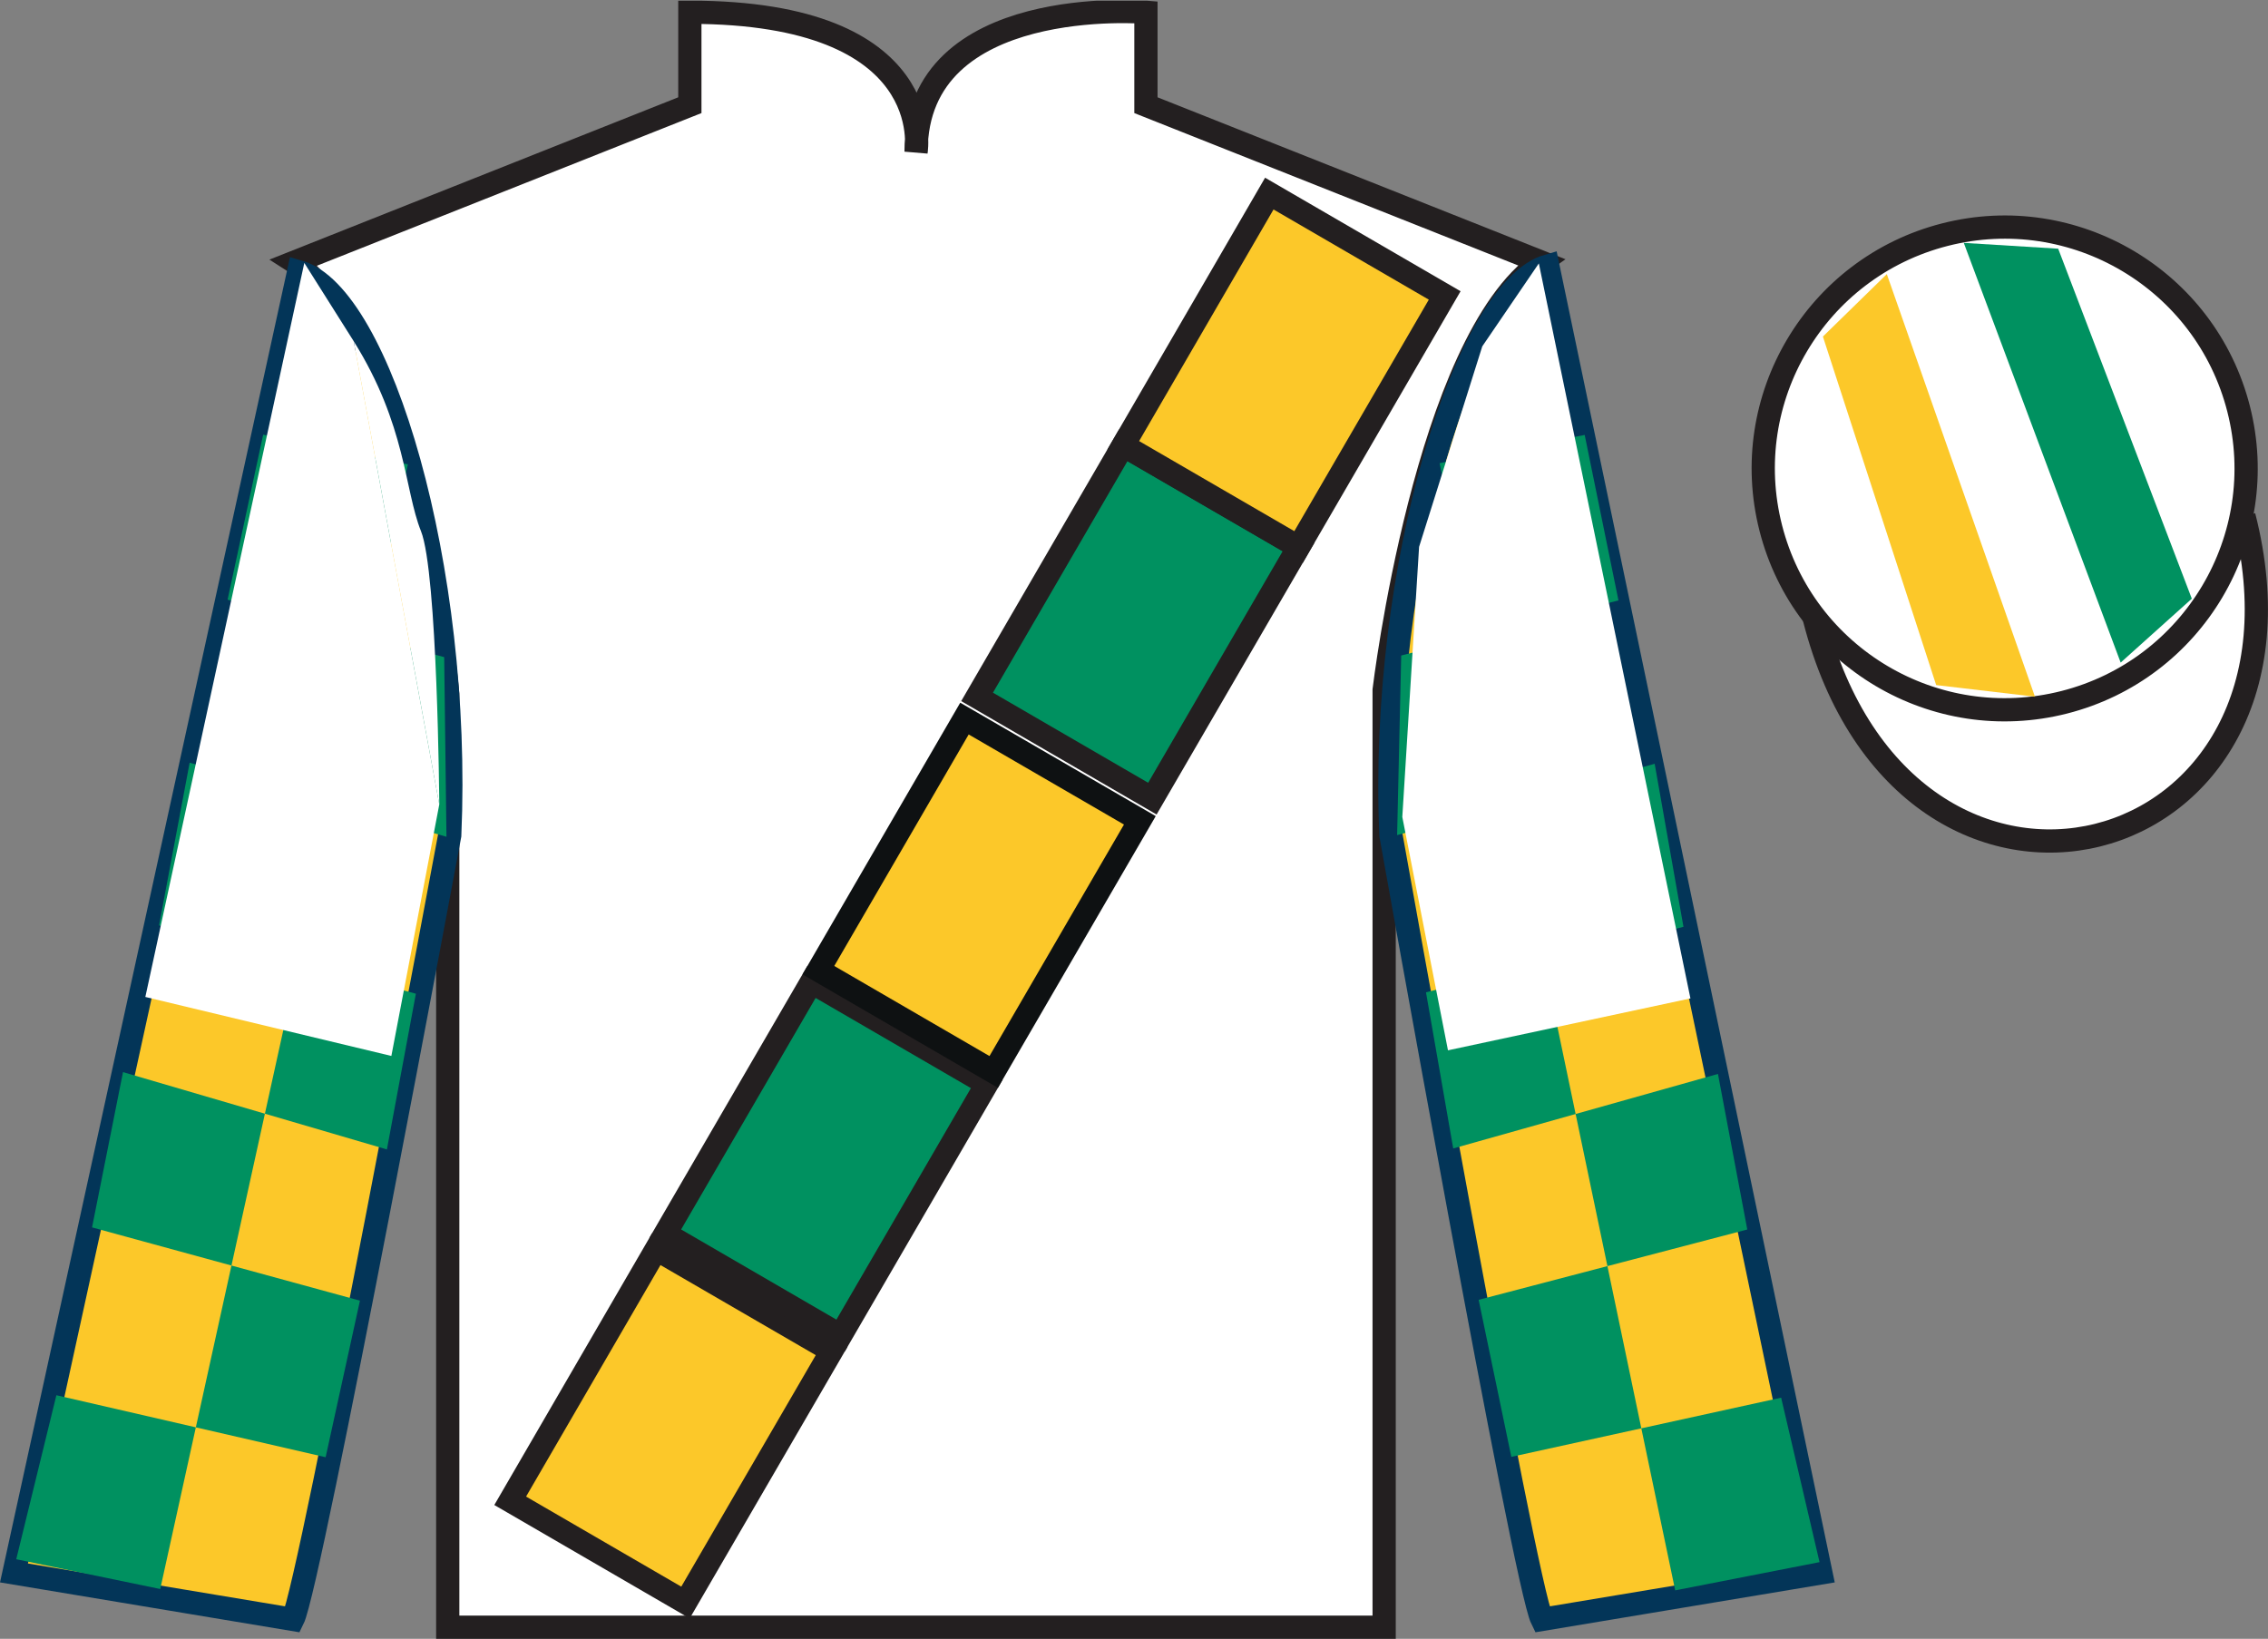
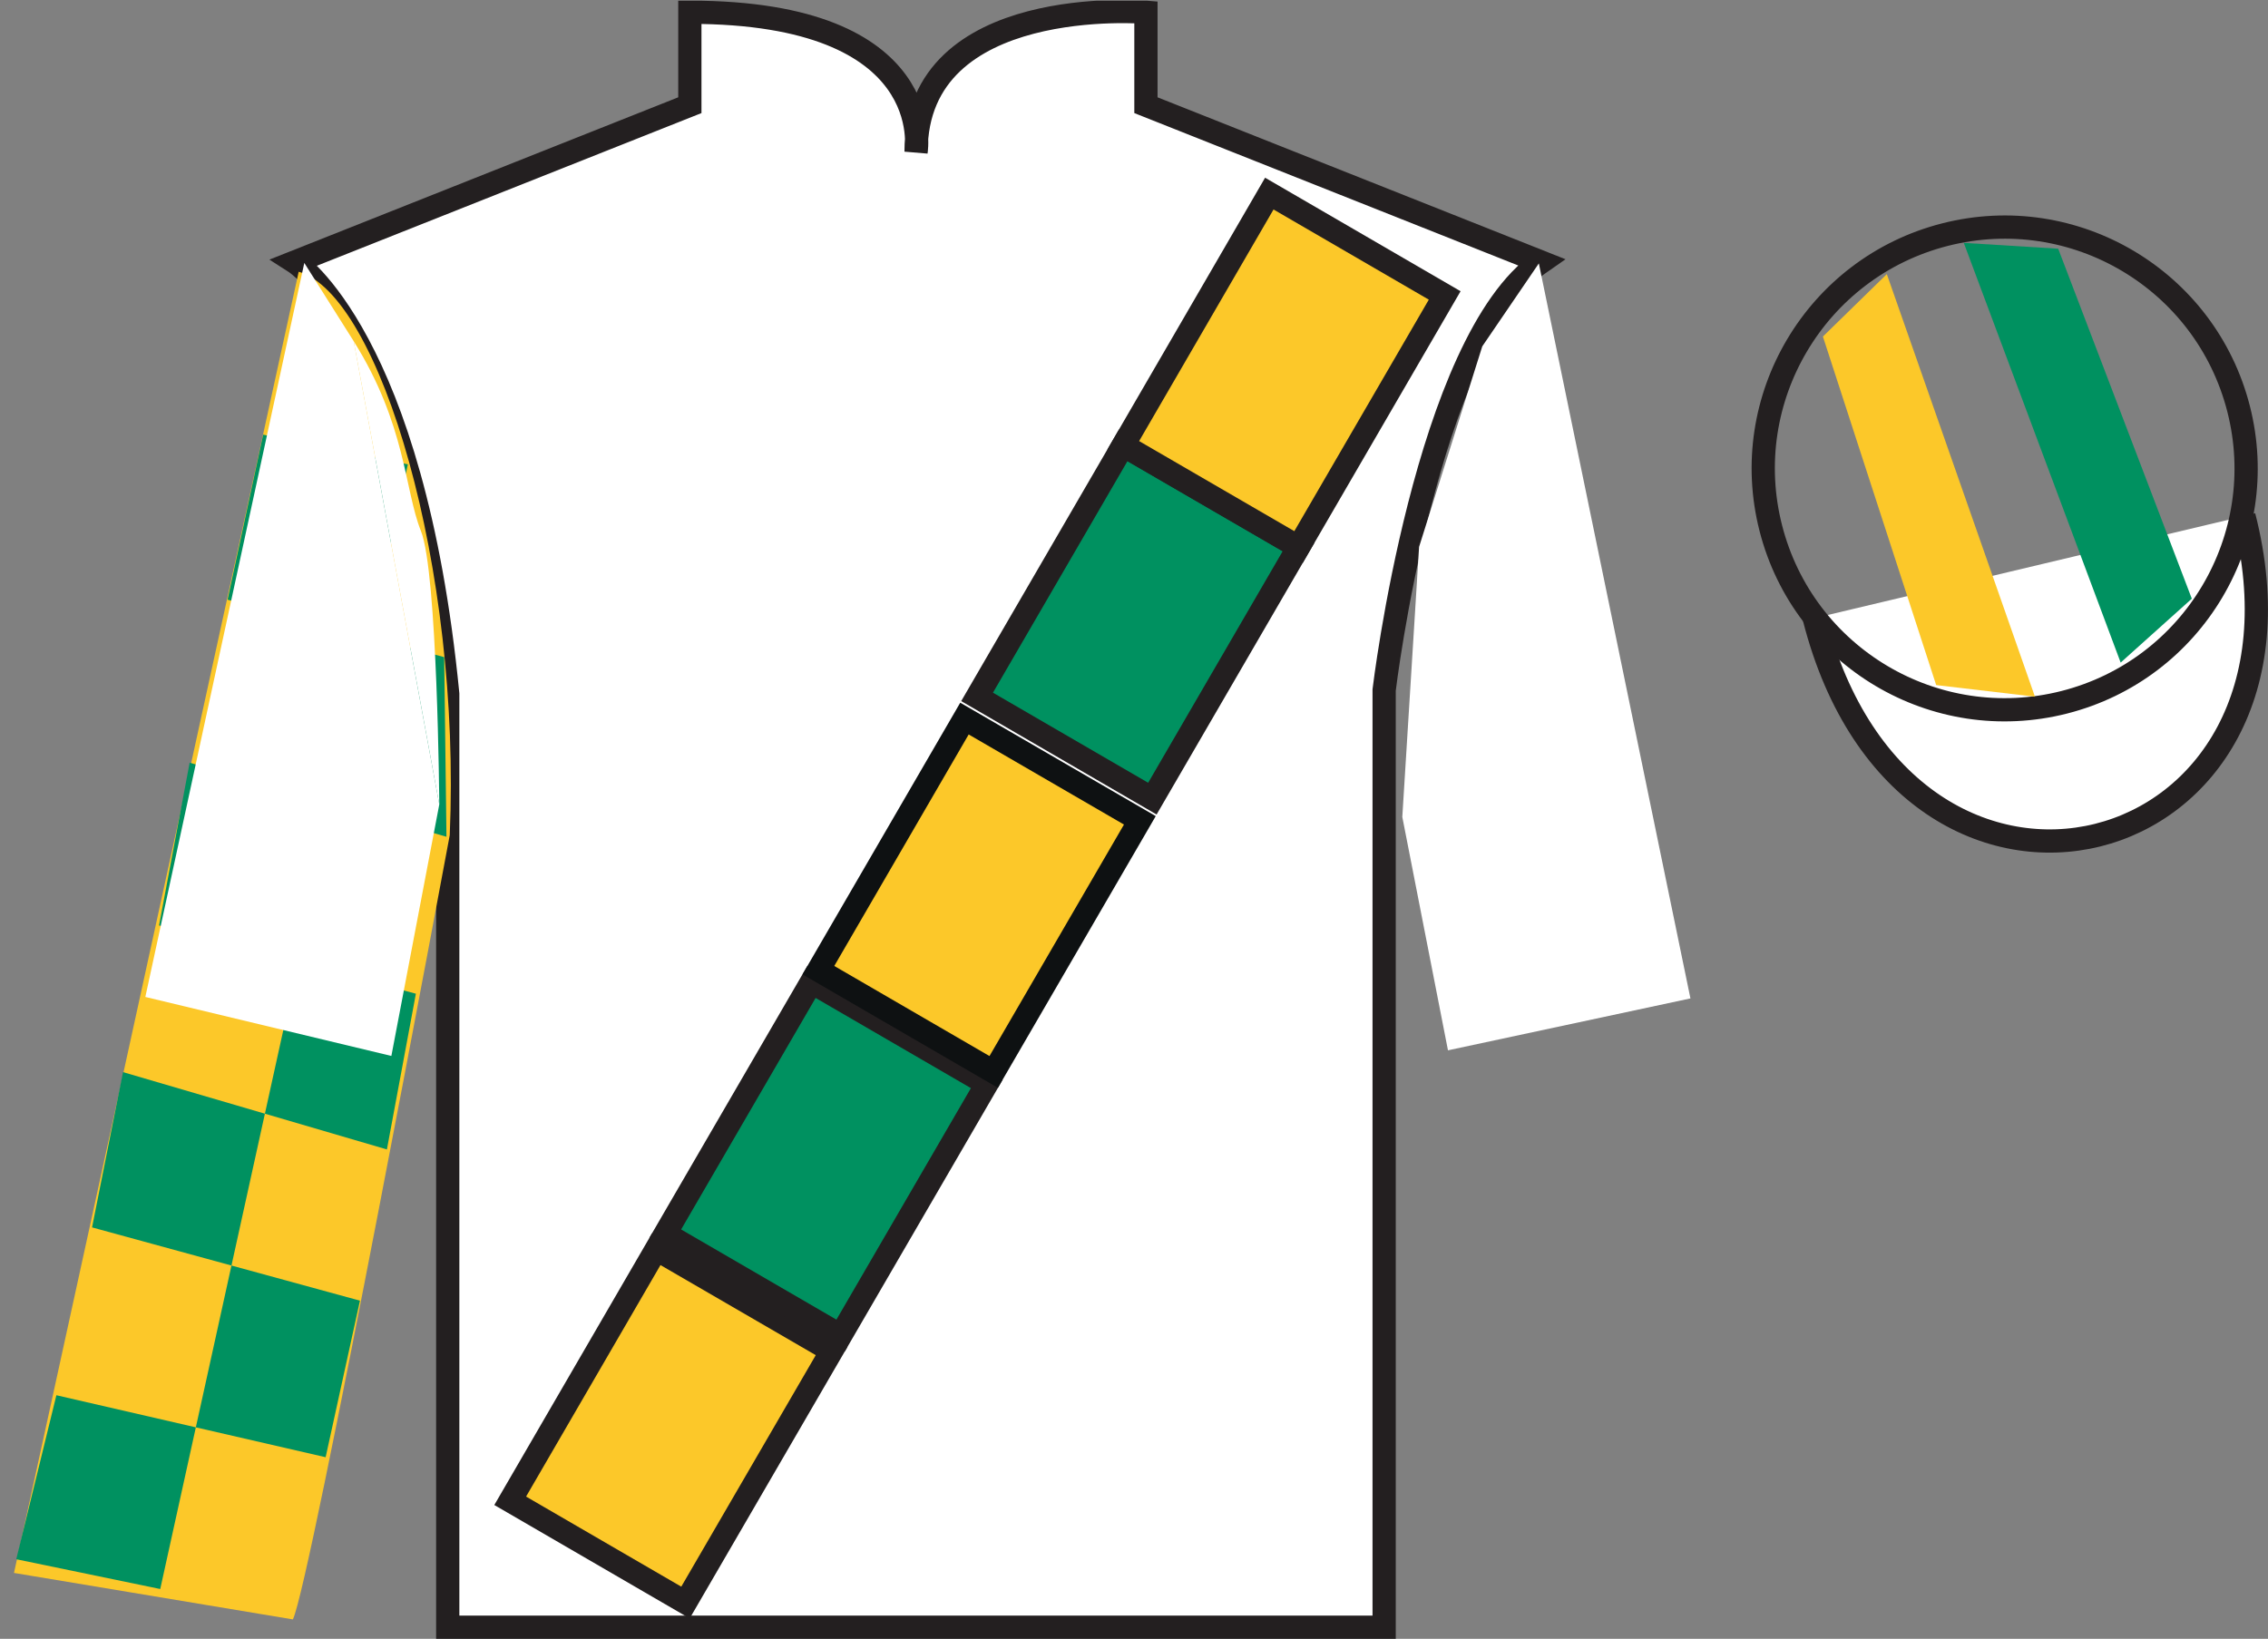
<svg xmlns="http://www.w3.org/2000/svg" width="97.59pt" height="70.53pt" viewBox="0 0 97.59 70.53" version="1.1">
  <rect x="0" y="0" width="97.59" height="70.53" fill="#808080" stroke="none" />
  <defs>
    <clipPath id="clip1">
      <path d="M 0 70.531 L 97.59 70.531 L 97.59 0.031 L 0 0.031 L 0 70.531 Z M 0 70.531 " />
    </clipPath>
  </defs>
  <g id="surface0">
    <g clip-path="url(#clip1)" clip-rule="nonzero">
      <path style=" stroke:none;fill-rule:nonzero;fill:rgb(100%,100%,100%);fill-opacity:1;" d="M 12.684 11.277 C 12.684 11.277 17.766 14.527 19.266 29.863 C 19.266 29.863 19.266 44.863 19.266 70.031 L 59.559 70.031 L 59.559 29.695 C 59.559 29.695 61.352 14.695 66.309 11.277 L 49.309 4.527 L 49.309 0.527 C 49.309 0.527 39.418 -0.305 39.418 6.527 C 39.418 6.527 40.434 0.527 29.684 0.527 L 29.684 4.527 L 12.684 11.277 " />
      <path style="fill:none;stroke-width:10;stroke-linecap:butt;stroke-linejoin:miter;stroke:rgb(13.73%,12.16%,12.549%);stroke-opacity:1;stroke-miterlimit:4;" d="M 126.836 592.527 C 126.836 592.527 177.656 560.027 192.656 406.667 C 192.656 406.667 192.656 256.667 192.656 4.987 L 595.586 4.987 L 595.586 408.347 C 595.586 408.347 613.516 558.347 663.086 592.527 L 493.086 660.027 L 493.086 700.027 C 493.086 700.027 394.18 708.347 394.18 640.027 C 394.18 640.027 404.336 700.027 296.836 700.027 L 296.836 660.027 L 126.836 592.527 Z M 126.836 592.527 " transform="matrix(0.1,0,0,-0.1,0,70.53)" />
      <path style=" stroke:none;fill-rule:nonzero;fill:rgb(98.576%,78.399%,16.048%);fill-opacity:1;" d="M 12.602 69.695 C 13.352 68.195 19.352 35.945 19.352 35.945 C 19.852 24.445 16.352 12.695 12.852 11.695 L 0.602 67.695 L 12.602 69.695 " />
-       <path style="fill:none;stroke-width:10;stroke-linecap:butt;stroke-linejoin:miter;stroke:rgb(1.442%,20.818%,34.409%);stroke-opacity:1;stroke-miterlimit:4;" d="M 126.016 8.347 C 133.516 23.347 193.516 345.847 193.516 345.847 C 198.516 460.847 163.516 578.347 128.516 588.347 L 6.016 28.347 L 126.016 8.347 Z M 126.016 8.347 " transform="matrix(0.1,0,0,-0.1,0,70.53)" />
-       <path style=" stroke:none;fill-rule:nonzero;fill:rgb(98.576%,78.399%,16.048%);fill-opacity:1;" d="M 78.352 67.695 L 66.602 11.445 C 63.102 12.445 59.352 24.445 59.852 35.945 C 59.852 35.945 65.602 68.195 66.352 69.695 L 78.352 67.695 " />
-       <path style="fill:none;stroke-width:10;stroke-linecap:butt;stroke-linejoin:miter;stroke:rgb(1.442%,20.818%,34.409%);stroke-opacity:1;stroke-miterlimit:4;" d="M 783.516 28.347 L 666.016 590.847 C 631.016 580.847 593.516 460.847 598.516 345.847 C 598.516 345.847 656.016 23.347 663.516 8.347 L 783.516 28.347 Z M 783.516 28.347 " transform="matrix(0.1,0,0,-0.1,0,70.53)" />
      <path style="fill-rule:nonzero;fill:rgb(100%,100%,100%);fill-opacity:1;stroke-width:10;stroke-linecap:butt;stroke-linejoin:miter;stroke:rgb(13.73%,12.16%,12.549%);stroke-opacity:1;stroke-miterlimit:4;" d="M 780.664 439.245 C 820.391 283.62 1004.336 331.198 965.547 483.191 " transform="matrix(0.1,0,0,-0.1,0,70.53)" />
-       <path style=" stroke:none;fill-rule:nonzero;fill:rgb(100%,100%,100%);fill-opacity:1;" d="M 88.828 30.223 C 94.387 28.805 97.742 23.148 96.324 17.594 C 94.906 12.035 89.25 8.68 83.691 10.098 C 78.133 11.516 74.777 17.172 76.195 22.727 C 77.613 28.285 83.27 31.641 88.828 30.223 " />
      <path style="fill:none;stroke-width:10;stroke-linecap:butt;stroke-linejoin:miter;stroke:rgb(13.73%,12.16%,12.549%);stroke-opacity:1;stroke-miterlimit:4;" d="M 888.281 403.073 C 943.867 417.253 977.422 473.816 963.242 529.362 C 949.062 584.948 892.5 618.503 836.914 604.323 C 781.328 590.144 747.773 533.581 761.953 478.034 C 776.133 422.448 832.695 388.894 888.281 403.073 Z M 888.281 403.073 " transform="matrix(0.1,0,0,-0.1,0,70.53)" />
      <path style=" stroke:none;fill-rule:nonzero;fill:rgb(98.576%,78.399%,16.048%);fill-opacity:1;" d="M 35.785 58.141 L 29.496 68.969 L 21.953 64.59 L 28.238 53.762 L 35.785 58.141 " />
      <path style="fill:none;stroke-width:10;stroke-linecap:butt;stroke-linejoin:miter;stroke:rgb(13.73%,12.16%,12.549%);stroke-opacity:1;stroke-miterlimit:10;" d="M 357.852 123.894 L 294.961 15.613 L 219.531 59.402 L 282.383 167.683 L 357.852 123.894 Z M 357.852 123.894 " transform="matrix(0.1,0,0,-0.1,0,70.53)" />
      <path style=" stroke:none;fill-rule:nonzero;fill:rgb(0%,56.872%,37.69%);fill-opacity:1;" d="M 42.461 46.648 L 36.172 57.477 L 28.625 53.094 L 34.914 42.266 L 42.461 46.648 " />
      <path style="fill:none;stroke-width:10;stroke-linecap:butt;stroke-linejoin:miter;stroke:rgb(13.73%,12.16%,12.549%);stroke-opacity:1;stroke-miterlimit:10;" d="M 424.609 238.816 L 361.719 130.534 L 286.25 174.363 L 349.141 282.644 L 424.609 238.816 Z M 424.609 238.816 " transform="matrix(0.1,0,0,-0.1,0,70.53)" />
      <path style=" stroke:none;fill-rule:nonzero;fill:rgb(98.576%,78.399%,16.048%);fill-opacity:1;" d="M 49.047 35.305 L 42.758 46.133 L 35.215 41.754 L 41.5 30.926 L 49.047 35.305 " />
      <path style="fill:none;stroke-width:10;stroke-linecap:butt;stroke-linejoin:miter;stroke:rgb(5.638%,6.68%,7.102%);stroke-opacity:1;stroke-miterlimit:10;" d="M 490.469 352.253 L 427.578 243.972 L 352.148 287.761 L 415 396.042 L 490.469 352.253 Z M 490.469 352.253 " transform="matrix(0.1,0,0,-0.1,0,70.53)" />
      <path style=" stroke:none;fill-rule:nonzero;fill:rgb(0%,56.872%,37.69%);fill-opacity:1;" d="M 55.875 23.543 L 49.586 34.371 L 42.043 29.992 L 48.332 19.164 L 55.875 23.543 " />
      <path style="fill:none;stroke-width:10;stroke-linecap:butt;stroke-linejoin:miter;stroke:rgb(13.73%,12.16%,12.549%);stroke-opacity:1;stroke-miterlimit:10;" d="M 558.75 469.87 L 495.859 361.589 L 420.43 405.378 L 483.32 513.659 L 558.75 469.87 Z M 558.75 469.87 " transform="matrix(0.1,0,0,-0.1,0,70.53)" />
      <path style=" stroke:none;fill-rule:nonzero;fill:rgb(98.576%,78.399%,16.048%);fill-opacity:1;" d="M 62.164 12.715 L 55.875 23.543 L 48.332 19.164 L 54.617 8.332 L 62.164 12.715 " />
      <path style="fill:none;stroke-width:10;stroke-linecap:butt;stroke-linejoin:miter;stroke:rgb(13.73%,12.16%,12.549%);stroke-opacity:1;stroke-miterlimit:10;" d="M 621.641 578.152 L 558.75 469.87 L 483.32 513.659 L 546.172 621.98 L 621.641 578.152 Z M 621.641 578.152 " transform="matrix(0.1,0,0,-0.1,0,70.53)" />
      <path style=" stroke:none;fill-rule:nonzero;fill:rgb(0%,56.872%,37.69%);fill-opacity:1;" d="M 11.324 18.707 L 17.551 19.984 L 6.895 68.387 L 0.699 67.105 L 2.426 60.047 L 14.012 62.715 L 15.488 55.977 L 3.961 52.824 L 5.293 46.141 L 16.648 49.469 L 17.895 42.766 L 6.844 39.828 L 8.16 32.824 L 19.211 36.012 L 19.113 28.281 L 9.793 25.809 L 11.324 18.707 " />
-       <path style=" stroke:none;fill-rule:nonzero;fill:rgb(0%,56.872%,37.69%);fill-opacity:1;" d="M 68.188 18.719 L 61.945 19.934 L 72.082 68.445 L 78.293 67.23 L 76.641 60.152 L 65.031 62.699 L 63.625 55.941 L 75.184 52.914 L 73.922 46.219 L 62.531 49.426 L 61.359 42.707 L 72.438 39.887 L 71.199 32.871 L 60.117 35.941 L 60.293 28.211 L 69.641 25.84 L 68.188 18.719 " />
      <path style=" stroke:none;fill-rule:nonzero;fill:rgb(100%,100%,100%);fill-opacity:1;" d="M 15.219 14.684 L 13.094 11.316 L 6.254 42.906 L 16.84 45.445 L 18.902 34.621 " />
      <path style=" stroke:none;fill-rule:nonzero;fill:rgb(100%,100%,100%);fill-opacity:1;" d="M 18.902 34.621 C 18.902 34.621 18.828 24.633 18.113 22.855 C 17.402 21.078 17.477 18.289 15.219 14.684 " />
-       <path style=" stroke:none;fill-rule:nonzero;fill:rgb(100%,100%,100%);fill-opacity:1;" d="M 62.305 45.203 L 60.34 35.16 L 61.062 23.535 L 63.781 14.906 L 66.215 11.336 L 72.738 42.969 L 62.305 45.203 " />
+       <path style=" stroke:none;fill-rule:nonzero;fill:rgb(100%,100%,100%);fill-opacity:1;" d="M 62.305 45.203 L 60.34 35.16 L 61.062 23.535 L 63.781 14.906 L 66.215 11.336 L 72.738 42.969 " />
      <path style=" stroke:none;fill-rule:nonzero;fill:rgb(98.576%,78.399%,16.048%);fill-opacity:1;" d="M 78.438 14.484 L 83.312 29.484 L 87.562 29.984 L 81.188 11.797 L 78.438 14.484 " />
      <path style=" stroke:none;fill-rule:nonzero;fill:rgb(0%,56.872%,37.69%);fill-opacity:1;" d="M 84.5 10.453 L 91.25 28.516 L 94.312 25.766 L 88.562 10.703 L 84.5 10.453 " />
    </g>
  </g>
</svg>